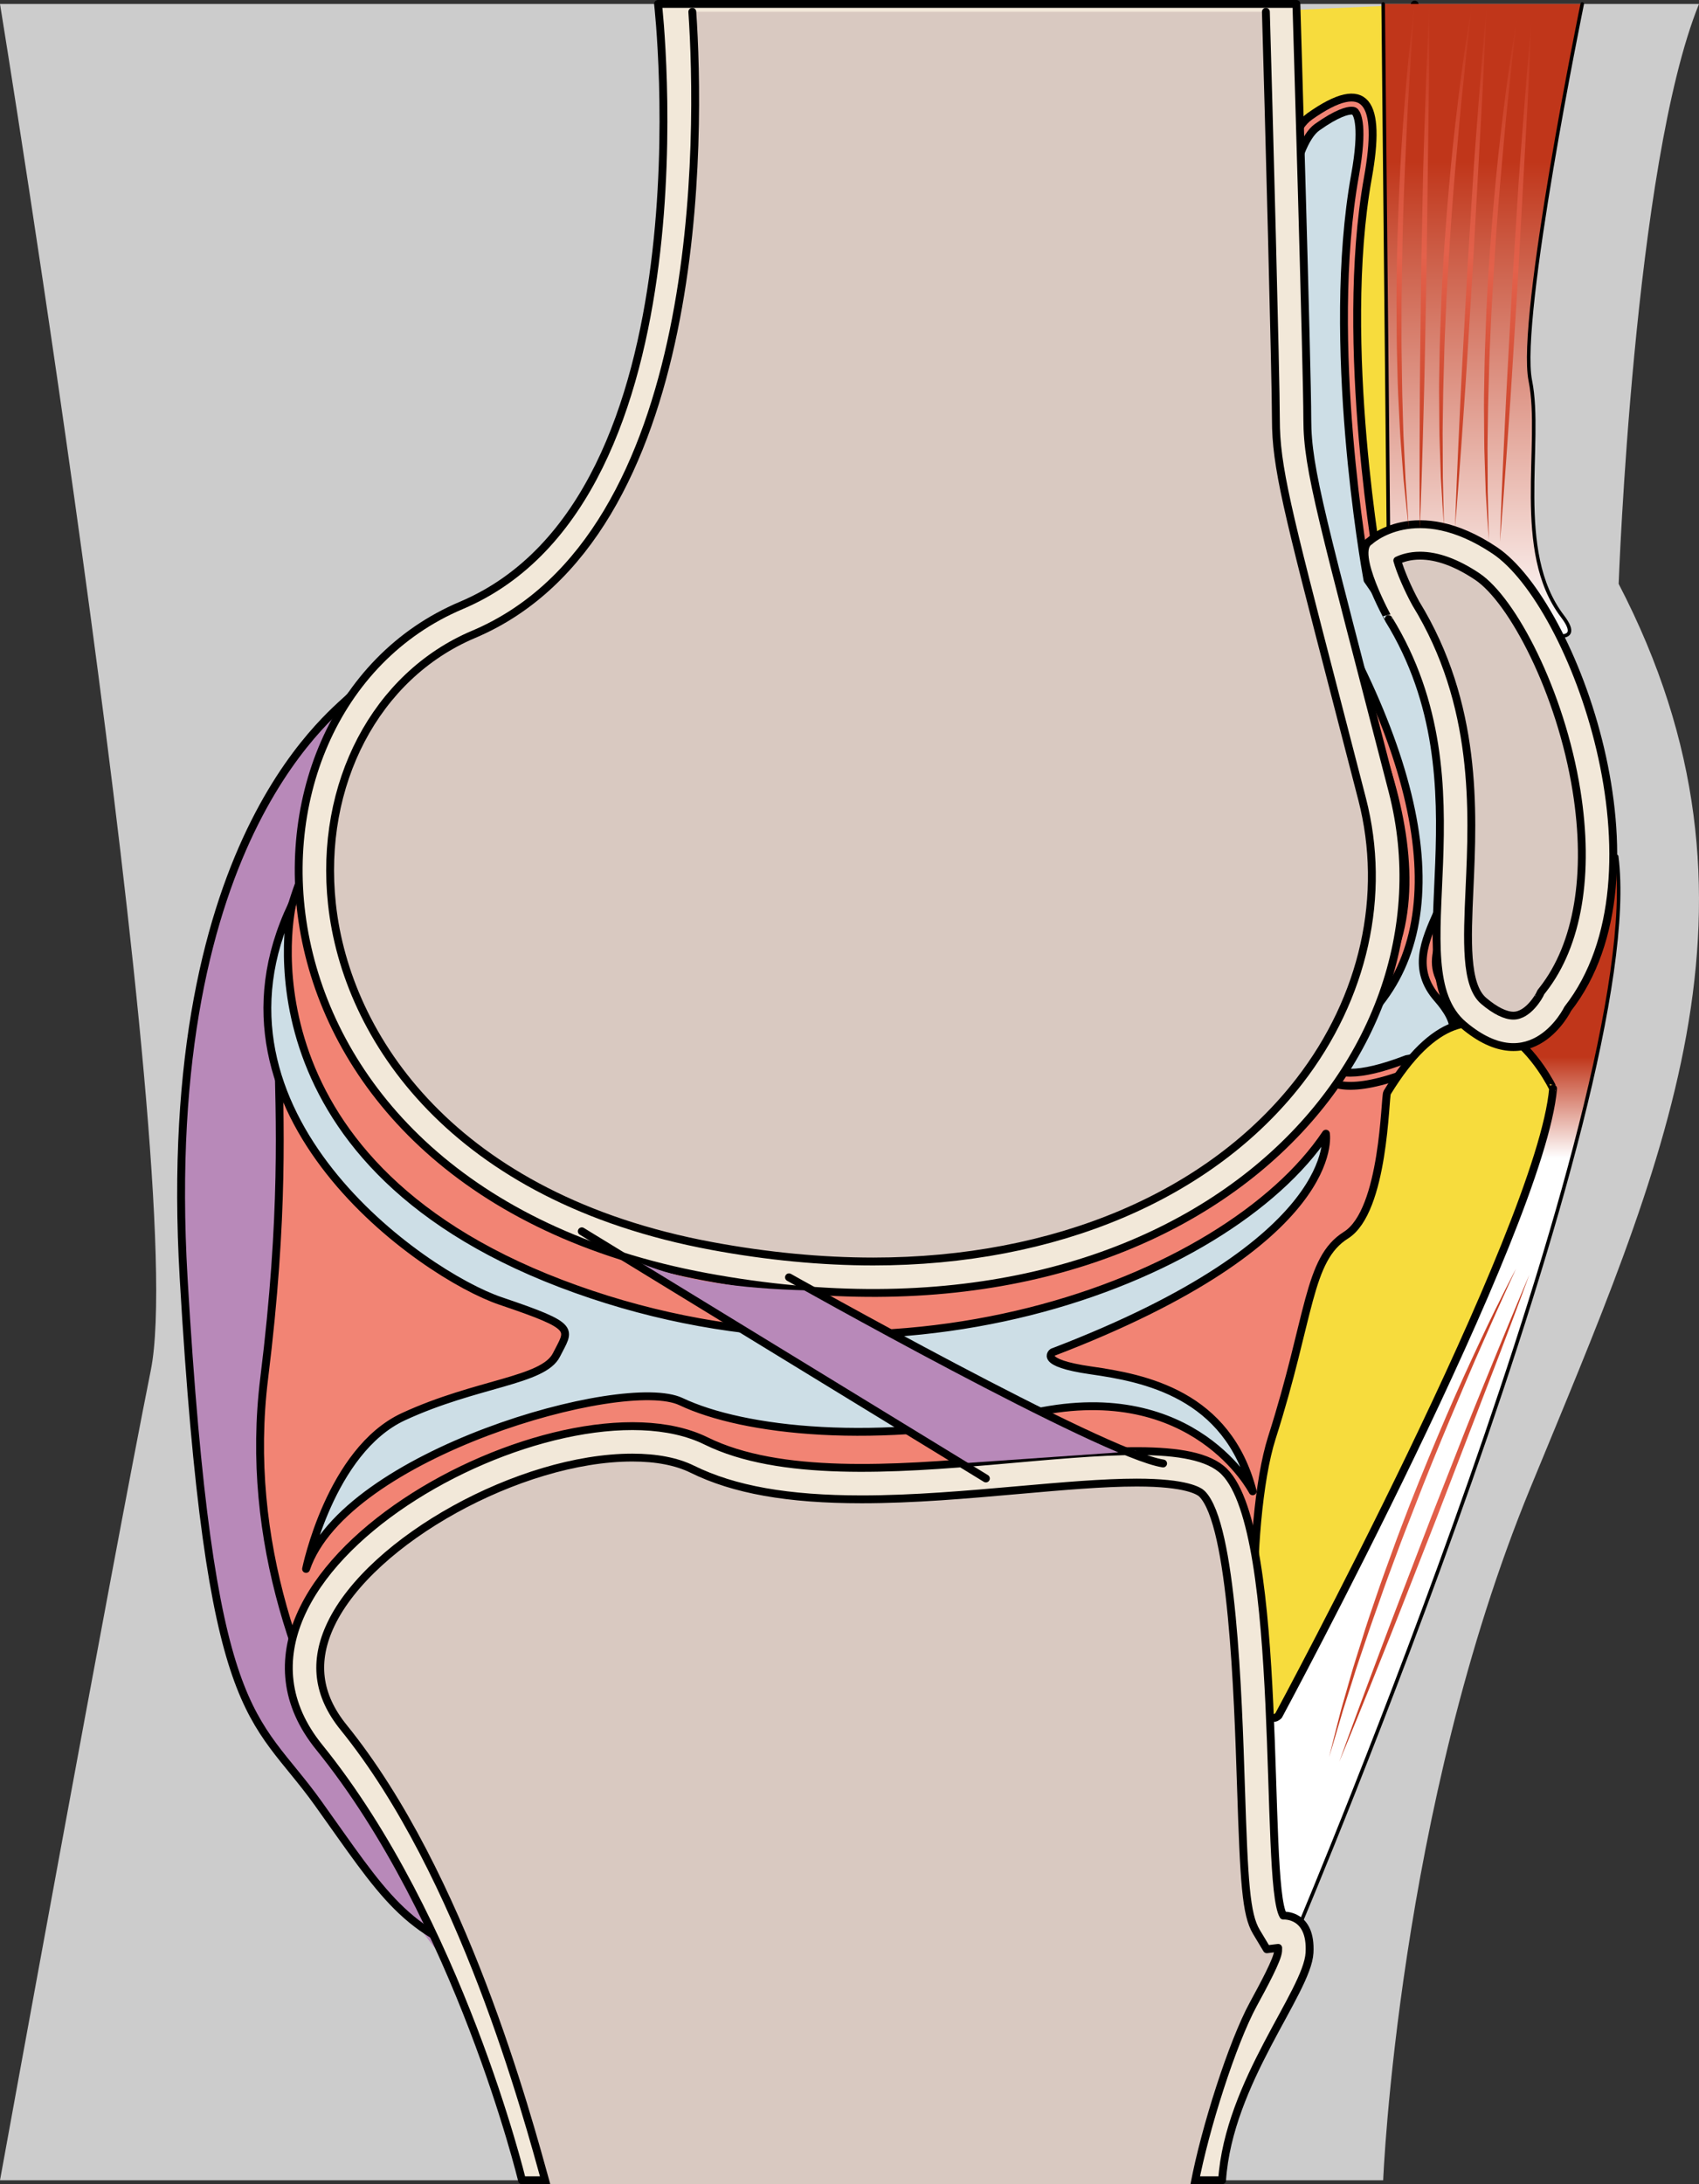
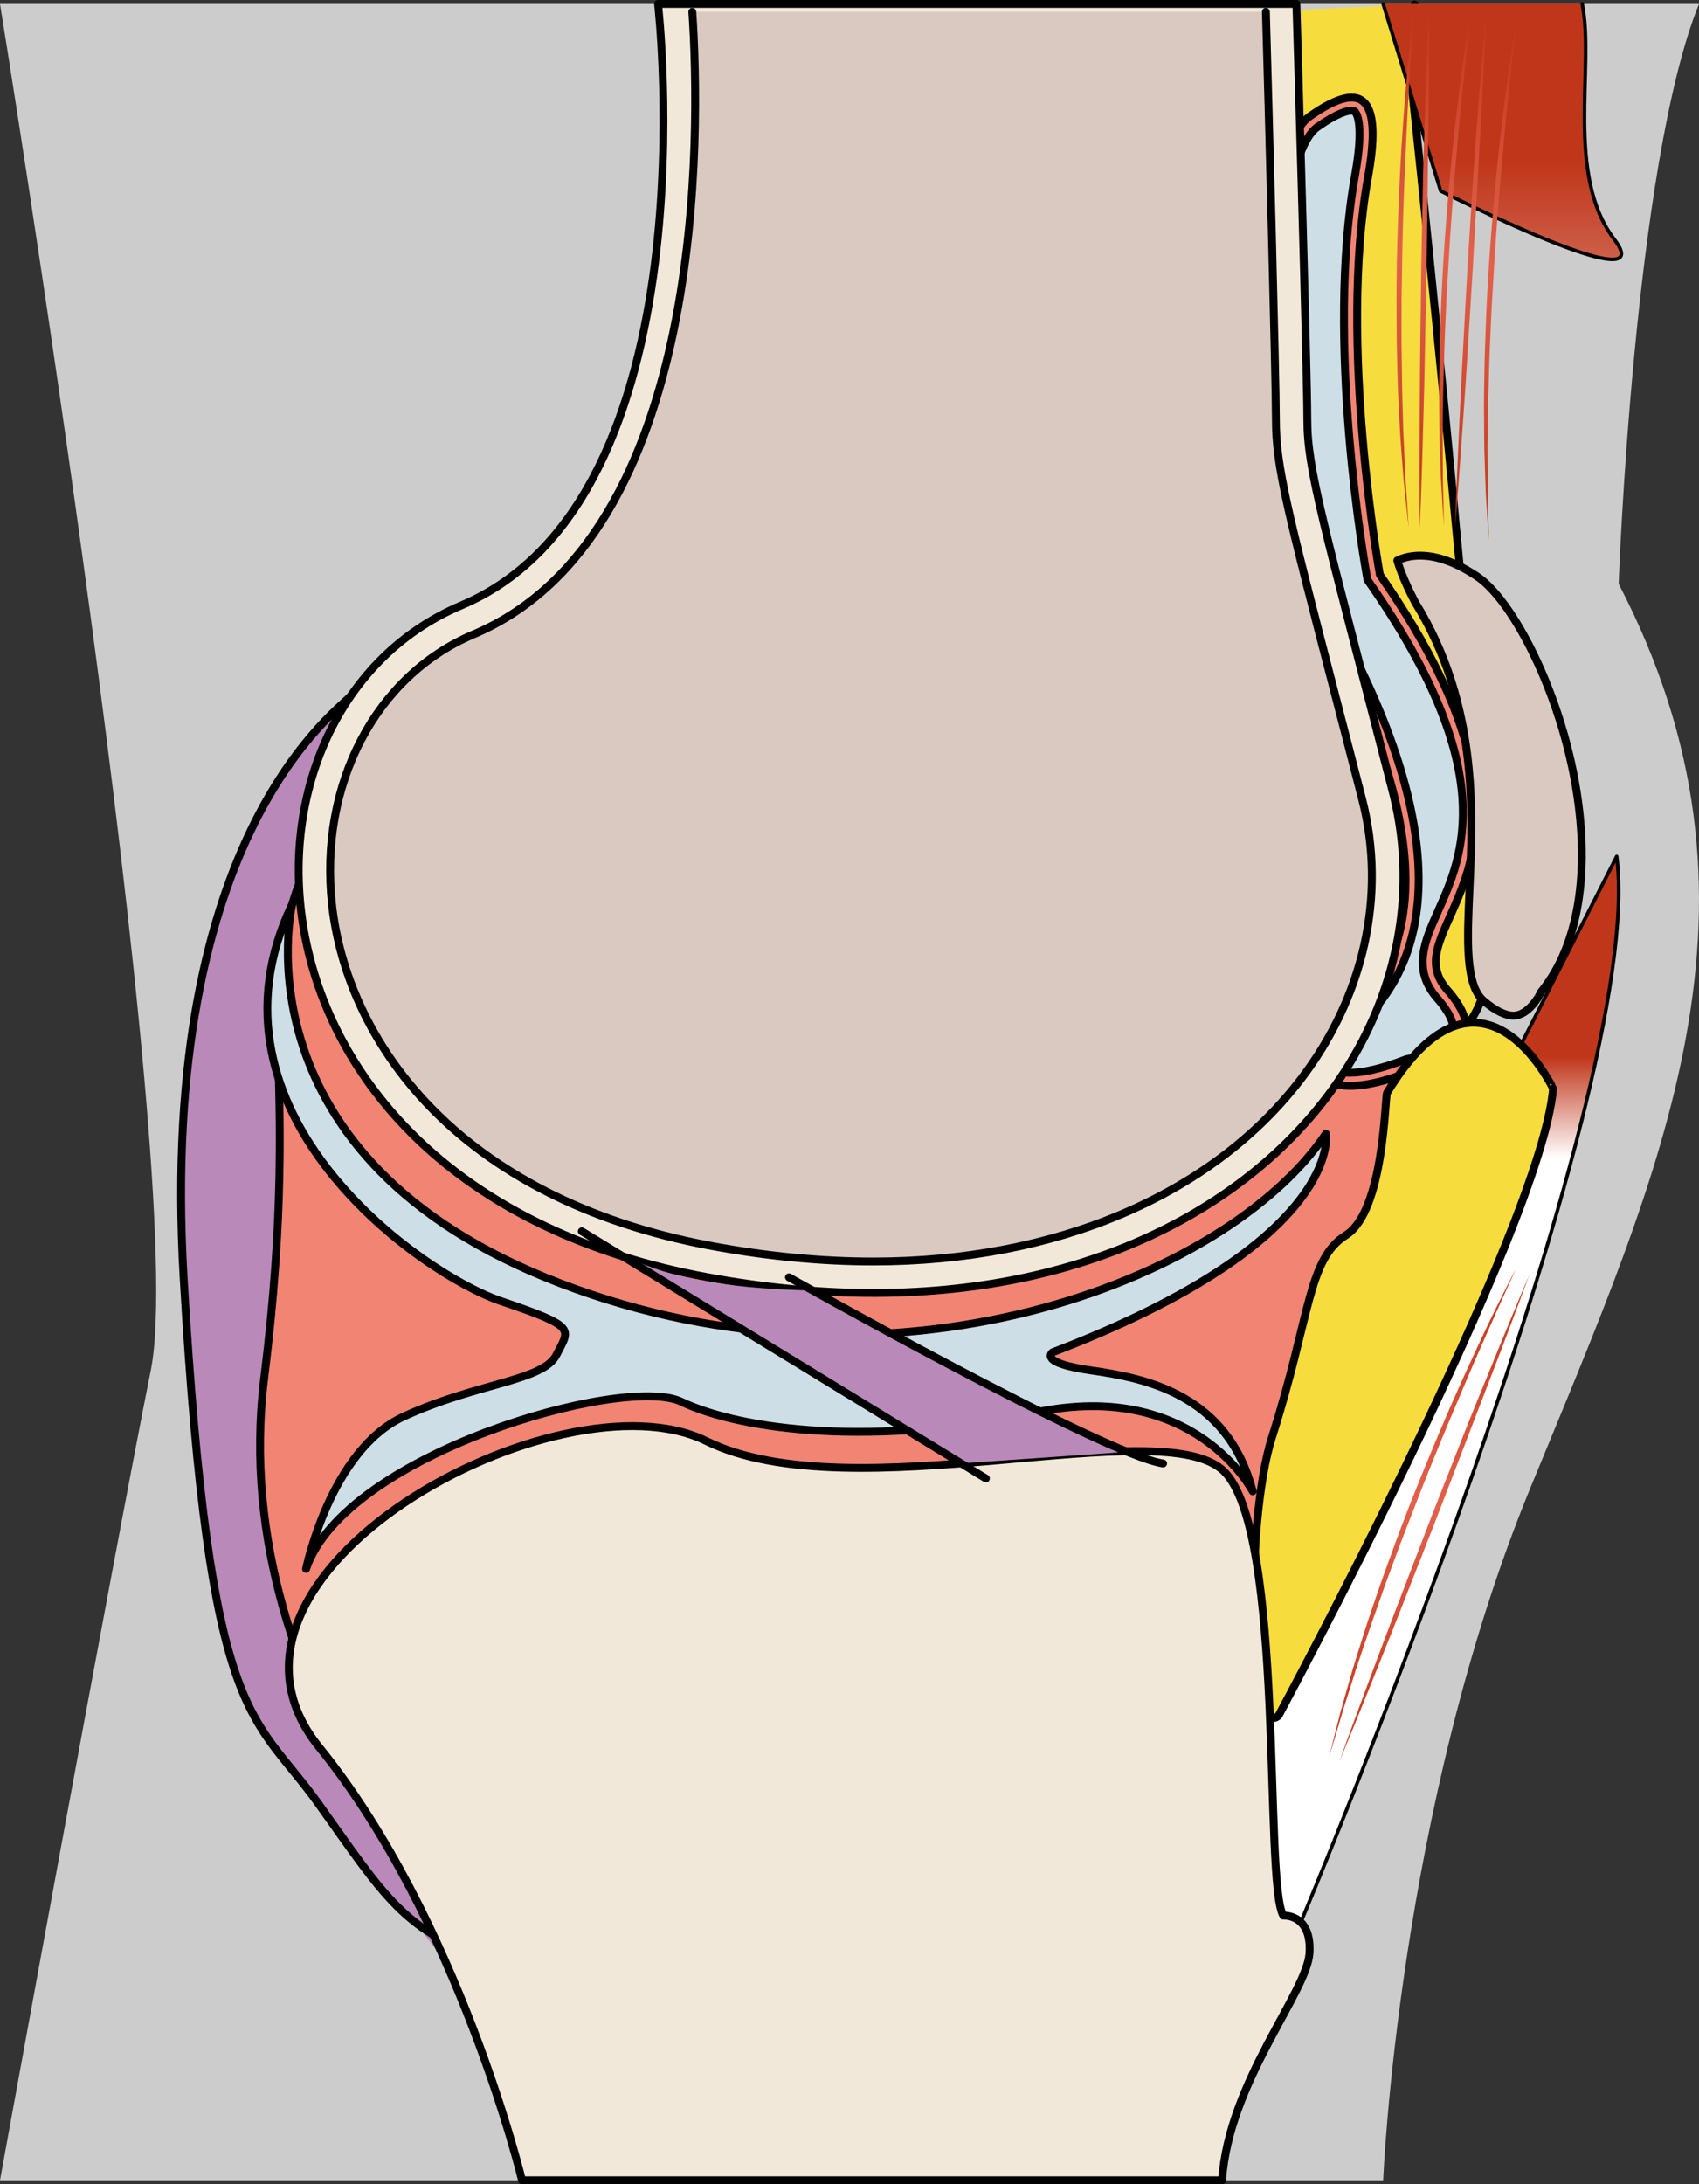
<svg xmlns="http://www.w3.org/2000/svg" xmlns:xlink="http://www.w3.org/1999/xlink" version="1.1" id="Layer_1" x="0px" y="0px" width="216.219px" height="277.825px" viewBox="0 0 216.219 277.825" enable-background="new 0 0 216.219 277.825" xml:space="preserve">
  <rect x="0" y="0" width="216.219" height="277.825" fill="#333333" stroke="none" />
  <g>
    <path id="changecolor" fill="#CCCCCC" d="M0,0.5c0,0,24.205,148.743,19.197,173.765S0,277.325,0,277.325h176.026   c0,0,1.895-47.158,18.727-88.057c16.83-40.896,32.363-74.346,11.242-115.003c0,0,1.922-53.316,10.225-73.765H0z" />
    <path fill="#F7DC3D" stroke="#000000" stroke-linecap="round" stroke-linejoin="round" stroke-miterlimit="10" d="M159.554,1.5   v83.902l9.217,54.23c0,0,19.121-2.715,20.42-15.51S179.268,7.277,179.268,7.277l0.767-6.7" />
    <linearGradient id="SVGID_1_" gradientUnits="userSpaceOnUse" x1="188.692" y1="0.5" x2="188.692" y2="80.916">
      <stop offset="0" style="stop-color:#C0361A" />
      <stop offset="0.25" style="stop-color:#C0361A" />
      <stop offset="1" style="stop-color:#FFFFFF" />
    </linearGradient>
-     <path fill="url(#SVGID_1_)" stroke="#000000" stroke-width="0.45" stroke-linecap="round" stroke-linejoin="round" stroke-miterlimit="10" d="   M201.358,0.5c0,0-8.205,39.994-6.605,47.923c1.598,7.929-2.197,21.717,4.082,29.951c6.281,8.234-22.098-6.164-22.098-6.164   L176.026,0.5" />
+     <path fill="url(#SVGID_1_)" stroke="#000000" stroke-width="0.45" stroke-linecap="round" stroke-linejoin="round" stroke-miterlimit="10" d="   M201.358,0.5c1.598,7.929-2.197,21.717,4.082,29.951c6.281,8.234-22.098-6.164-22.098-6.164   L176.026,0.5" />
    <linearGradient id="SVGID_2_" gradientUnits="userSpaceOnUse" x1="183.292" y1="244.57" x2="183.292" y2="108.935">
      <stop offset="0.717" style="stop-color:#FFFFFF" />
      <stop offset="0.812" style="stop-color:#C0361A" />
    </linearGradient>
    <path fill="url(#SVGID_2_)" stroke="#000000" stroke-width="0.45" stroke-linecap="round" stroke-linejoin="round" stroke-miterlimit="10" d="   M165.539,244.507c0,0,44.171-104.689,40.204-135.572l-12.311,24.201c0,0-22.479,79.854-31.898,83.539   C161.534,216.675,157.68,246.116,165.539,244.507z" />
    <path fill="#F28474" d="M38.051,108.935c0,0-19.593,85.313,1.786,104.232l116.682,3.508c0,0,25.172-72.34,26.523-91.363   C183.042,125.312,74.979,92.062,38.051,108.935z" />
    <path fill="#B889B9" d="M44.704,88.437c-1.014,1.541-24.673,16.951-21.334,74.125c3.339,57.172,8.764,55.146,17.11,66.801   c8.347,11.656,11.214,7.539,16.146,20.006c0,0-28.178-32.309-22.998-74.104s-4.149-50.012,4.586-68.708   c8.735-18.696,5.605-3.672,5.605-3.672L44.704,88.437z" />
    <path fill="#B889B9" d="M44.704,88.437c-1.014,1.541-24.673,16.951-21.334,74.125c3.339,57.172,8.764,55.146,17.11,66.801   c8.347,11.656,11,16.633,22.407,20.006c0,0-34.439-32.309-29.26-74.104s-2.525-48.39,6.209-67.086   c8.735-18.696,3.982-5.294,3.982-5.294L44.704,88.437z" />
    <path fill="none" stroke="#000000" stroke-linecap="round" stroke-linejoin="round" stroke-miterlimit="10" d="M44.704,88.437   c-1.014,1.541-24.673,16.951-21.334,74.125c3.339,57.172,8.764,55.146,17.11,66.801c8.347,11.656,11,16.633,22.407,20.006   c0,0-34.439-32.309-29.26-74.104s-2.525-48.39,6.209-67.086c8.735-18.696,3.982-5.294,3.982-5.294L44.704,88.437z" />
    <path fill="#F28474" d="M167.751,132.022c0,0-3.471,10.083,11.688,4.313c0,0,12.262-1.884,4.752-10.412   c-7.508-8.528,17.566-15.271-8.584-52.813c0,0-5.328-29.377-1.52-50.522c1.729-9.595-0.166-12.911-7.42-7.777   c-7.253,5.135-8.432,46.377,1.738,64.706C176.56,94.213,187.495,120.696,167.751,132.022z" />
    <path fill="#CDDEE6" d="M171.844,136.448c-1.212,0-2.021-0.272-2.403-0.809c-0.486-0.683-0.39-1.819-0.25-2.529   c14.891-9.045,15.145-28.327,0.675-54.403c-9.709-17.498-8.515-58.087-2.233-62.534c2.578-1.825,3.845-2.098,4.369-2.098   c0.32,0,0.401,0.097,0.467,0.175c0.275,0.329,1.086,1.881-0.024,8.042c-3.816,21.197,1.301,49.903,1.521,51.115l0.064,0.358   l0.209,0.299c16.738,24.03,11.941,34.748,8.766,41.84c-1.707,3.817-3.322,7.422-0.064,11.121c1.145,1.302,2.404,3.146,1.902,4.542   c-0.697,1.928-4.412,2.922-5.658,3.117l-0.172,0.027l-0.166,0.063c-2.918,1.11-5.273,1.674-6.999,1.674   C171.845,136.448,171.845,136.448,171.844,136.448z" />
    <path fill="none" stroke="#000000" stroke-linecap="round" stroke-linejoin="round" stroke-miterlimit="10" d="M167.751,132.022   c0,0-3.471,10.083,11.688,4.313c0,0,12.262-1.884,4.752-10.412c-7.508-8.528,17.566-15.271-8.584-52.813   c0,0-5.328-29.377-1.52-50.522c1.729-9.595-0.166-12.911-7.42-7.777c-7.253,5.135-8.432,46.377,1.738,64.706   C176.56,94.213,187.495,120.696,167.751,132.022z" />
    <path fill="none" stroke="#000000" stroke-linecap="round" stroke-linejoin="round" stroke-miterlimit="10" d="M171.844,136.448   c-1.212,0-2.021-0.272-2.403-0.809c-0.486-0.683-0.39-1.819-0.25-2.529c14.891-9.045,15.145-28.327,0.675-54.403   c-9.709-17.498-8.515-58.087-2.233-62.534c2.578-1.825,3.845-2.098,4.369-2.098c0.32,0,0.401,0.097,0.467,0.175   c0.275,0.329,1.086,1.881-0.024,8.042c-3.816,21.197,1.301,49.903,1.521,51.115l0.064,0.358l0.209,0.299   c16.738,24.03,11.941,34.748,8.766,41.84c-1.707,3.817-3.322,7.422-0.064,11.121c1.145,1.302,2.404,3.146,1.902,4.542   c-0.697,1.928-4.412,2.922-5.658,3.117l-0.172,0.027l-0.166,0.063c-2.918,1.11-5.273,1.674-6.999,1.674   C171.845,136.448,171.845,136.448,171.844,136.448z" />
    <path fill="#CDDEE6" d="M37.184,115.022c0,0-7.693,32.237,34.179,48.235s84.718-0.139,97.376-19.057   c0,0,2.408,13.598-34.777,27.805c0,0-1.938,1.332,4.879,2.305c6.817,0.973,17.379,2.998,20.578,15.379   c0,0-7.373-14.328-27.683-10.018c-20.31,4.313-37.143,2.365-45.071-1.391c-7.283-3.449-42.794,6.65-47.714,21.283   c0,0,3.07-15.053,12.391-19.365s17.806-4.521,19.475-7.861c1.67-3.338,2.772-3.516-7.104-6.854   C53.835,162.146,24.414,141.731,37.184,115.022z" />
    <path fill="none" stroke="#000000" stroke-linecap="round" stroke-linejoin="round" stroke-miterlimit="10" d="M37.184,115.022   c0,0-7.693,32.237,34.179,48.235s84.718-0.139,97.376-19.057c0,0,2.408,13.598-34.777,27.805c0,0-1.938,1.332,4.879,2.305   c6.817,0.973,17.379,2.998,20.578,15.379c0,0-7.373-14.328-27.683-10.018c-20.31,4.313-37.143,2.365-45.071-1.391   c-7.283-3.449-42.794,6.65-47.714,21.283c0,0,3.07-15.053,12.391-19.365s17.806-4.521,19.475-7.861   c1.67-3.338,2.772-3.516-7.104-6.854C53.835,162.146,24.414,141.731,37.184,115.022z" />
    <g>
      <defs>
        <path id="SVGID_3_" d="M176.526,138.99c-0.299,0.491-0.33,15.036-5.233,18.116c-4.9,3.078-4.472,10.24-9.423,25.742     c-3.48,10.898-2.908,38.9,0.845,35.371c0,0,33.425-62.008,34.937-79.758C197.651,138.462,188.532,119.287,176.526,138.99z" />
      </defs>
      <clipPath id="SVGID_4_">
        <use xlink:href="#SVGID_3_" overflow="visible" />
      </clipPath>
    </g>
    <path fill="#F7DC3D" stroke="#000000" stroke-linecap="round" stroke-linejoin="round" stroke-miterlimit="10" d="M176.526,138.99   c-0.299,0.491-0.33,15.036-5.233,18.116c-4.9,3.078-4.472,10.24-9.423,25.742c-3.48,10.898-2.908,38.9,0.845,35.371   c0,0,33.425-62.008,34.937-79.758C197.651,138.462,188.532,119.287,176.526,138.99z" />
-     <path fill="#F2E8D9" stroke="#000000" stroke-linecap="round" stroke-linejoin="round" stroke-miterlimit="10" d="M174.286,68.846   c0,0,5.854-5.581,15.936,1.162s22.652,41.22,9.291,58.315c0,0-4.557,9.414-13.27,2.049c-8.713-7.365,3.635-30.304-9.529-51.619   C176.714,78.754,171.978,70.224,174.286,68.846z" />
    <path fill="#D9C9C1" stroke="#000000" stroke-linecap="round" stroke-linejoin="round" stroke-miterlimit="10" d="M192.598,129.188   c-1.021,0-2.325-0.646-3.772-1.87c-2.37-2.003-2.111-7.705-1.812-14.306c0.448-9.883,1.063-23.409-6.844-36.274   c-1.025-1.865-1.972-4.094-2.348-5.444c0.632-0.299,1.605-0.617,2.895-0.617c2.196,0,4.646,0.894,7.281,2.656   c4.472,2.991,10.614,14.645,12.631,27.226c1.702,10.617,0.187,19.603-4.268,25.302l-0.263,0.336l-0.187,0.384   C195.911,126.581,194.523,129.188,192.598,129.188z" />
    <path fill="#F2E8D9" stroke="#000000" stroke-linecap="round" stroke-linejoin="round" stroke-miterlimit="10" d="M83.743,0.5   c0,0,7.232,62.876-25.04,76.509c-32.272,13.633-30.324,74.007,31.161,85.414s96.262-27.266,87.359-61.765   s-10.851-40.897-10.851-47.297S164.982,0.5,164.982,0.5H83.743z" />
    <path fill="#D9C9C1" stroke="#000000" stroke-linecap="round" stroke-linejoin="round" stroke-miterlimit="10" d="M161.1,1.5   c0.333,11.298,1.273,46.677,1.273,51.861c0,5.964,1.435,11.493,7.472,34.759c1.028,3.959,2.191,8.441,3.506,13.537   c3.143,12.177,0.233,25.242-7.98,35.843c-11.305,14.591-31.07,22.959-54.228,22.959c-0.003,0-0.005,0-0.008,0   c-6.586-0.001-13.498-0.663-20.541-1.97c-32.829-6.091-46.5-26.456-48.349-43.485c-1.658-15.271,5.582-29.059,18.015-34.312   C90.004,68.129,89.138,16.643,88.105,1.5" />
    <g>
      <linearGradient id="SVGID_5_" gradientUnits="userSpaceOnUse" x1="185.285" y1="67.087" x2="188.938" y2="0.584">
        <stop offset="0" style="stop-color:#C0361A" />
        <stop offset="0.521" style="stop-color:#E3614B" />
        <stop offset="1" style="stop-color:#C0361A" />
      </linearGradient>
      <path fill="url(#SVGID_5_)" d="M189.19,0.695c0,0-0.164,4.175-0.488,10.415c-0.344,6.23-0.801,14.539-1.262,22.849    c-0.256,4.145-0.514,8.292-0.752,12.179c-0.238,3.887-0.514,7.503-0.723,10.609c-0.443,6.206-0.793,10.334-0.793,10.334    s0.133-4.176,0.416-10.424c0.154-3.122,0.303-6.77,0.518-10.667c0.213-3.897,0.439-8.056,0.666-12.211    c0.26-4.148,0.52-8.298,0.764-12.188c0.266-3.88,0.563-7.489,0.793-10.59C188.813,4.809,189.19,0.695,189.19,0.695z" />
      <linearGradient id="SVGID_6_" gradientUnits="userSpaceOnUse" x1="182.792" y1="67.003" x2="186.458" y2="0.271">
        <stop offset="0" style="stop-color:#C0361A" />
        <stop offset="0.521" style="stop-color:#E3614B" />
        <stop offset="1" style="stop-color:#C0361A" />
      </linearGradient>
      <path fill="url(#SVGID_6_)" d="M187.345,0.5c0,0-0.121,1.022-0.334,2.808c-0.217,1.784-0.482,4.353-0.805,7.427    c-0.336,3.072-0.643,6.69-0.986,10.553c-0.334,3.87-0.641,8.013-0.873,12.175c-0.117,2.079-0.264,4.153-0.34,6.21    c-0.094,2.052-0.188,4.073-0.227,6.035c-0.051,1.96-0.123,3.855-0.137,5.654c-0.018,1.8-0.072,3.504-0.041,5.074    c0.006,1.573,0.012,3.016,0.016,4.295c0.031,1.278,0.059,2.392,0.08,3.309c0.041,1.839,0.063,2.891,0.063,2.891    s-0.068-1.042-0.193-2.865c-0.055-0.917-0.121-2.028-0.201-3.303c-0.043-1.281-0.092-2.728-0.145-4.307    c-0.064-1.58-0.047-3.294-0.068-5.107c-0.029-1.817-0.006-3.729,0.041-5.707c0.025-1.979,0.105-4.018,0.186-6.09    c0.063-2.074,0.191-4.168,0.299-6.267c0.264-4.186,0.604-8.348,0.969-12.227c0.369-3.878,0.801-7.459,1.189-10.512    c0.385-3.059,0.779-5.563,1.049-7.315C187.161,1.483,187.345,0.5,187.345,0.5z" />
    </g>
    <g>
      <linearGradient id="SVGID_7_" gradientUnits="userSpaceOnUse" x1="183.328" y1="43.464" x2="186.981" y2="-23.039" gradientTransform="matrix(0.999 -0.042 0.042 0.999 -4.206 31.539)">
        <stop offset="0" style="stop-color:#C0361A" />
        <stop offset="0.521" style="stop-color:#E3614B" />
        <stop offset="1" style="stop-color:#C0361A" />
      </linearGradient>
      <path fill="url(#SVGID_7_)" d="M181.886,0.693c0,0,0.014,4.179-0.045,10.427c-0.08,6.239-0.184,14.56-0.291,22.882    c-0.08,4.151-0.16,8.306-0.236,12.2c-0.072,3.894-0.193,7.519-0.27,10.63c-0.182,6.218-0.354,10.358-0.354,10.358    s-0.045-4.178-0.027-10.432c0.021-3.125,0.014-6.776,0.063-10.68c0.049-3.902,0.098-8.067,0.148-12.228    c0.084-4.155,0.168-8.313,0.244-12.209c0.102-3.888,0.246-7.506,0.344-10.614C181.685,4.819,181.886,0.693,181.886,0.693z" />
      <linearGradient id="SVGID_8_" gradientUnits="userSpaceOnUse" x1="180.835" y1="43.38" x2="184.5" y2="-23.351" gradientTransform="matrix(0.999 -0.042 0.042 0.999 -4.206 31.539)">
        <stop offset="0" style="stop-color:#C0361A" />
        <stop offset="0.521" style="stop-color:#E3614B" />
        <stop offset="1" style="stop-color:#C0361A" />
      </linearGradient>
      <path fill="url(#SVGID_8_)" d="M180.034,0.577c0,0-0.078,1.026-0.215,2.819c-0.141,1.792-0.297,4.37-0.49,7.455    c-0.203,3.083-0.357,6.711-0.535,10.585c-0.17,3.881-0.303,8.033-0.357,12.201c-0.029,2.083-0.086,4.161-0.076,6.219    c-0.006,2.054-0.014,4.078,0.029,6.039c0.033,1.96,0.041,3.856,0.105,5.655c0.059,1.799,0.076,3.503,0.174,5.071    c0.072,1.571,0.139,3.012,0.197,4.29c0.086,1.276,0.16,2.387,0.221,3.303c0.119,1.836,0.186,2.886,0.186,2.886    s-0.113-1.038-0.314-2.854c-0.094-0.913-0.209-2.021-0.34-3.292c-0.098-1.277-0.209-2.721-0.328-4.297    c-0.133-1.575-0.188-3.289-0.287-5.099c-0.105-1.814-0.162-3.725-0.199-5.704c-0.059-1.978-0.066-4.018-0.074-6.092    c-0.025-2.075,0.014-4.173,0.033-6.273c0.086-4.193,0.248-8.366,0.447-12.257c0.205-3.891,0.486-7.486,0.744-10.553    c0.254-3.073,0.543-5.591,0.736-7.354C179.892,1.567,180.034,0.577,180.034,0.577z" />
    </g>
    <g>
      <linearGradient id="SVGID_9_" gradientUnits="userSpaceOnUse" x1="177.76" y1="410.378" x2="181.413" y2="343.878" gradientTransform="matrix(0.952 0.307 -0.307 0.952 127.258 -221.01)">
        <stop offset="0" style="stop-color:#C0361A" />
        <stop offset="0.521" style="stop-color:#E3614B" />
        <stop offset="1" style="stop-color:#C0361A" />
      </linearGradient>
      <path fill="url(#SVGID_9_)" d="M194.63,162.134c0,0-1.436,3.924-3.658,9.762c-2.238,5.824-5.225,13.592-8.211,21.361    c-1.516,3.865-3.031,7.734-4.453,11.359c-1.418,3.627-2.791,6.984-3.942,9.877c-2.326,5.77-3.925,9.592-3.925,9.592    s1.408-3.934,3.594-9.793c1.105-2.924,2.365-6.352,3.766-9.994c1.398-3.645,2.891-7.533,4.381-11.418    c1.52-3.869,3.041-7.74,4.465-11.365c1.443-3.613,2.834-6.957,4.004-9.838C193.011,165.933,194.63,162.134,194.63,162.134z" />
      <linearGradient id="SVGID_10_" gradientUnits="userSpaceOnUse" x1="175.267" y1="410.293" x2="178.932" y2="343.565" gradientTransform="matrix(0.952 0.307 -0.307 0.952 127.258 -221.01)">
        <stop offset="0" style="stop-color:#C0361A" />
        <stop offset="0.521" style="stop-color:#E3614B" />
        <stop offset="1" style="stop-color:#C0361A" />
      </linearGradient>
      <path fill="url(#SVGID_10_)" d="M192.935,161.382c0,0-0.43,0.936-1.18,2.57c-0.754,1.631-1.795,3.994-3.045,6.82    c-1.26,2.82-2.664,6.17-4.176,9.742c-1.504,3.582-3.068,7.43-4.566,11.32c-0.75,1.941-1.525,3.873-2.229,5.807    c-0.719,1.926-1.428,3.818-2.066,5.674c-0.65,1.852-1.302,3.631-1.865,5.34c-0.569,1.709-1.145,3.313-1.597,4.816    c-0.478,1.5-0.915,2.875-1.303,4.092c-0.362,1.229-0.679,2.295-0.939,3.176c-0.524,1.764-0.826,2.77-0.826,2.77    s0.253-1.012,0.694-2.785c0.229-0.889,0.506-1.967,0.822-3.205c0.352-1.232,0.749-2.623,1.183-4.143    c0.424-1.523,0.966-3.15,1.502-4.883c0.529-1.736,1.14-3.549,1.79-5.418c0.633-1.877,1.334-3.791,2.045-5.74    c0.697-1.955,1.461-3.908,2.207-5.873c1.535-3.902,3.137-7.76,4.672-11.338c1.543-3.58,3.053-6.855,4.359-9.641    c1.303-2.795,2.447-5.055,3.242-6.643C192.456,162.261,192.935,161.382,192.935,161.382z" />
    </g>
    <g>
      <linearGradient id="SVGID_11_" gradientUnits="userSpaceOnUse" x1="190.999" y1="68.907" x2="194.652" y2="2.403">
        <stop offset="0" style="stop-color:#C0361A" />
        <stop offset="0.521" style="stop-color:#E3614B" />
        <stop offset="1" style="stop-color:#C0361A" />
      </linearGradient>
-       <path fill="url(#SVGID_11_)" d="M194.903,2.514c0,0-0.162,4.176-0.486,10.416c-0.344,6.23-0.803,14.539-1.262,22.849    c-0.256,4.145-0.514,8.292-0.754,12.179c-0.238,3.887-0.514,7.503-0.723,10.609c-0.443,6.206-0.793,10.334-0.793,10.334    s0.135-4.176,0.418-10.424c0.152-3.122,0.301-6.77,0.516-10.667c0.213-3.897,0.439-8.056,0.666-12.211    c0.262-4.148,0.521-8.298,0.764-12.187c0.266-3.88,0.563-7.489,0.793-10.59C194.526,6.628,194.903,2.514,194.903,2.514z" />
      <linearGradient id="SVGID_12_" gradientUnits="userSpaceOnUse" x1="188.506" y1="68.822" x2="192.171" y2="2.091">
        <stop offset="0" style="stop-color:#C0361A" />
        <stop offset="0.521" style="stop-color:#E3614B" />
        <stop offset="1" style="stop-color:#C0361A" />
      </linearGradient>
      <path fill="url(#SVGID_12_)" d="M193.058,2.319c0,0-0.119,1.022-0.332,2.808c-0.219,1.784-0.484,4.353-0.807,7.427    c-0.334,3.072-0.643,6.69-0.984,10.553c-0.334,3.87-0.643,8.013-0.873,12.175c-0.119,2.08-0.266,4.154-0.342,6.211    c-0.092,2.052-0.188,4.073-0.227,6.035c-0.049,1.96-0.123,3.855-0.135,5.654c-0.018,1.8-0.074,3.504-0.043,5.074    c0.006,1.573,0.012,3.016,0.016,4.295c0.031,1.278,0.059,2.391,0.08,3.309c0.041,1.839,0.064,2.891,0.064,2.891    s-0.07-1.042-0.193-2.865c-0.057-0.917-0.123-2.028-0.201-3.303c-0.043-1.281-0.092-2.728-0.145-4.307    c-0.066-1.579-0.049-3.293-0.07-5.106c-0.027-1.817-0.004-3.729,0.043-5.708c0.025-1.979,0.105-4.017,0.184-6.089    c0.063-2.074,0.191-4.169,0.299-6.267c0.266-4.186,0.605-8.348,0.969-12.227c0.371-3.878,0.803-7.459,1.189-10.512    c0.385-3.059,0.779-5.563,1.051-7.315C192.874,3.302,193.058,2.319,193.058,2.319z" />
    </g>
    <path fill="#F2E8D9" stroke="#000000" stroke-linecap="round" stroke-linejoin="round" stroke-miterlimit="10" d="M66.434,277.325   c0,0-8.008-33.107-25.813-55.088c-17.806-21.979,30.604-48.131,49.244-38.949c18.64,9.18,58.147-3.895,65.938,3.895   c7.789,7.789,5.008,52.305,7.512,56.477c0,0,3.616-0.277,3.338,4.73c-0.277,5.008-10.293,16.416-11.128,28.936H66.434z" />
-     <path fill="#D9C9C1" stroke="#000000" stroke-linecap="round" stroke-linejoin="round" stroke-miterlimit="10" d="M69.514,277.825   c-2.467-8.869-10.613-39.376-25.786-58.105c-3.333-4.115-3.86-8.411-1.608-13.132c5.099-10.692,24.094-21.187,38.35-21.187   c3.074,0,5.64,0.496,7.627,1.475c5.314,2.617,12.165,3.836,21.561,3.836c6.629,0,13.424-0.601,19.995-1.182   c5.534-0.489,10.762-0.951,15.021-0.951c6.372,0,7.964,1.096,8.3,1.433c3.872,3.872,4.576,25.575,4.954,37.235   c0.395,12.152,0.633,16.267,1.956,18.471l1.336,2.225l1.446-0.178c0.002,0.115,0,0.249-0.009,0.403   c-0.059,1.057-1.856,4.367-3.17,6.784c-2.655,4.889-6.147,15.816-7.475,22.873" />
    <path fill="#B889B9" d="M76.772,158.286c2.813,1.246,7.225,5.396,26.14,5.852c0,0,34.176,19.303,41.763,20.441l-22.53,1.57   L76.772,158.286z" />
    <path fill="none" stroke="#000000" stroke-linecap="round" stroke-linejoin="round" stroke-miterlimit="10" d="M100.408,162.47   c0,0,40.025,22.541,47.612,23.68" />
    <line fill="none" stroke="#000000" stroke-linecap="round" stroke-linejoin="round" stroke-miterlimit="10" x1="125.466" y1="188.058" x2="74.042" y2="156.618" />
  </g>
</svg>